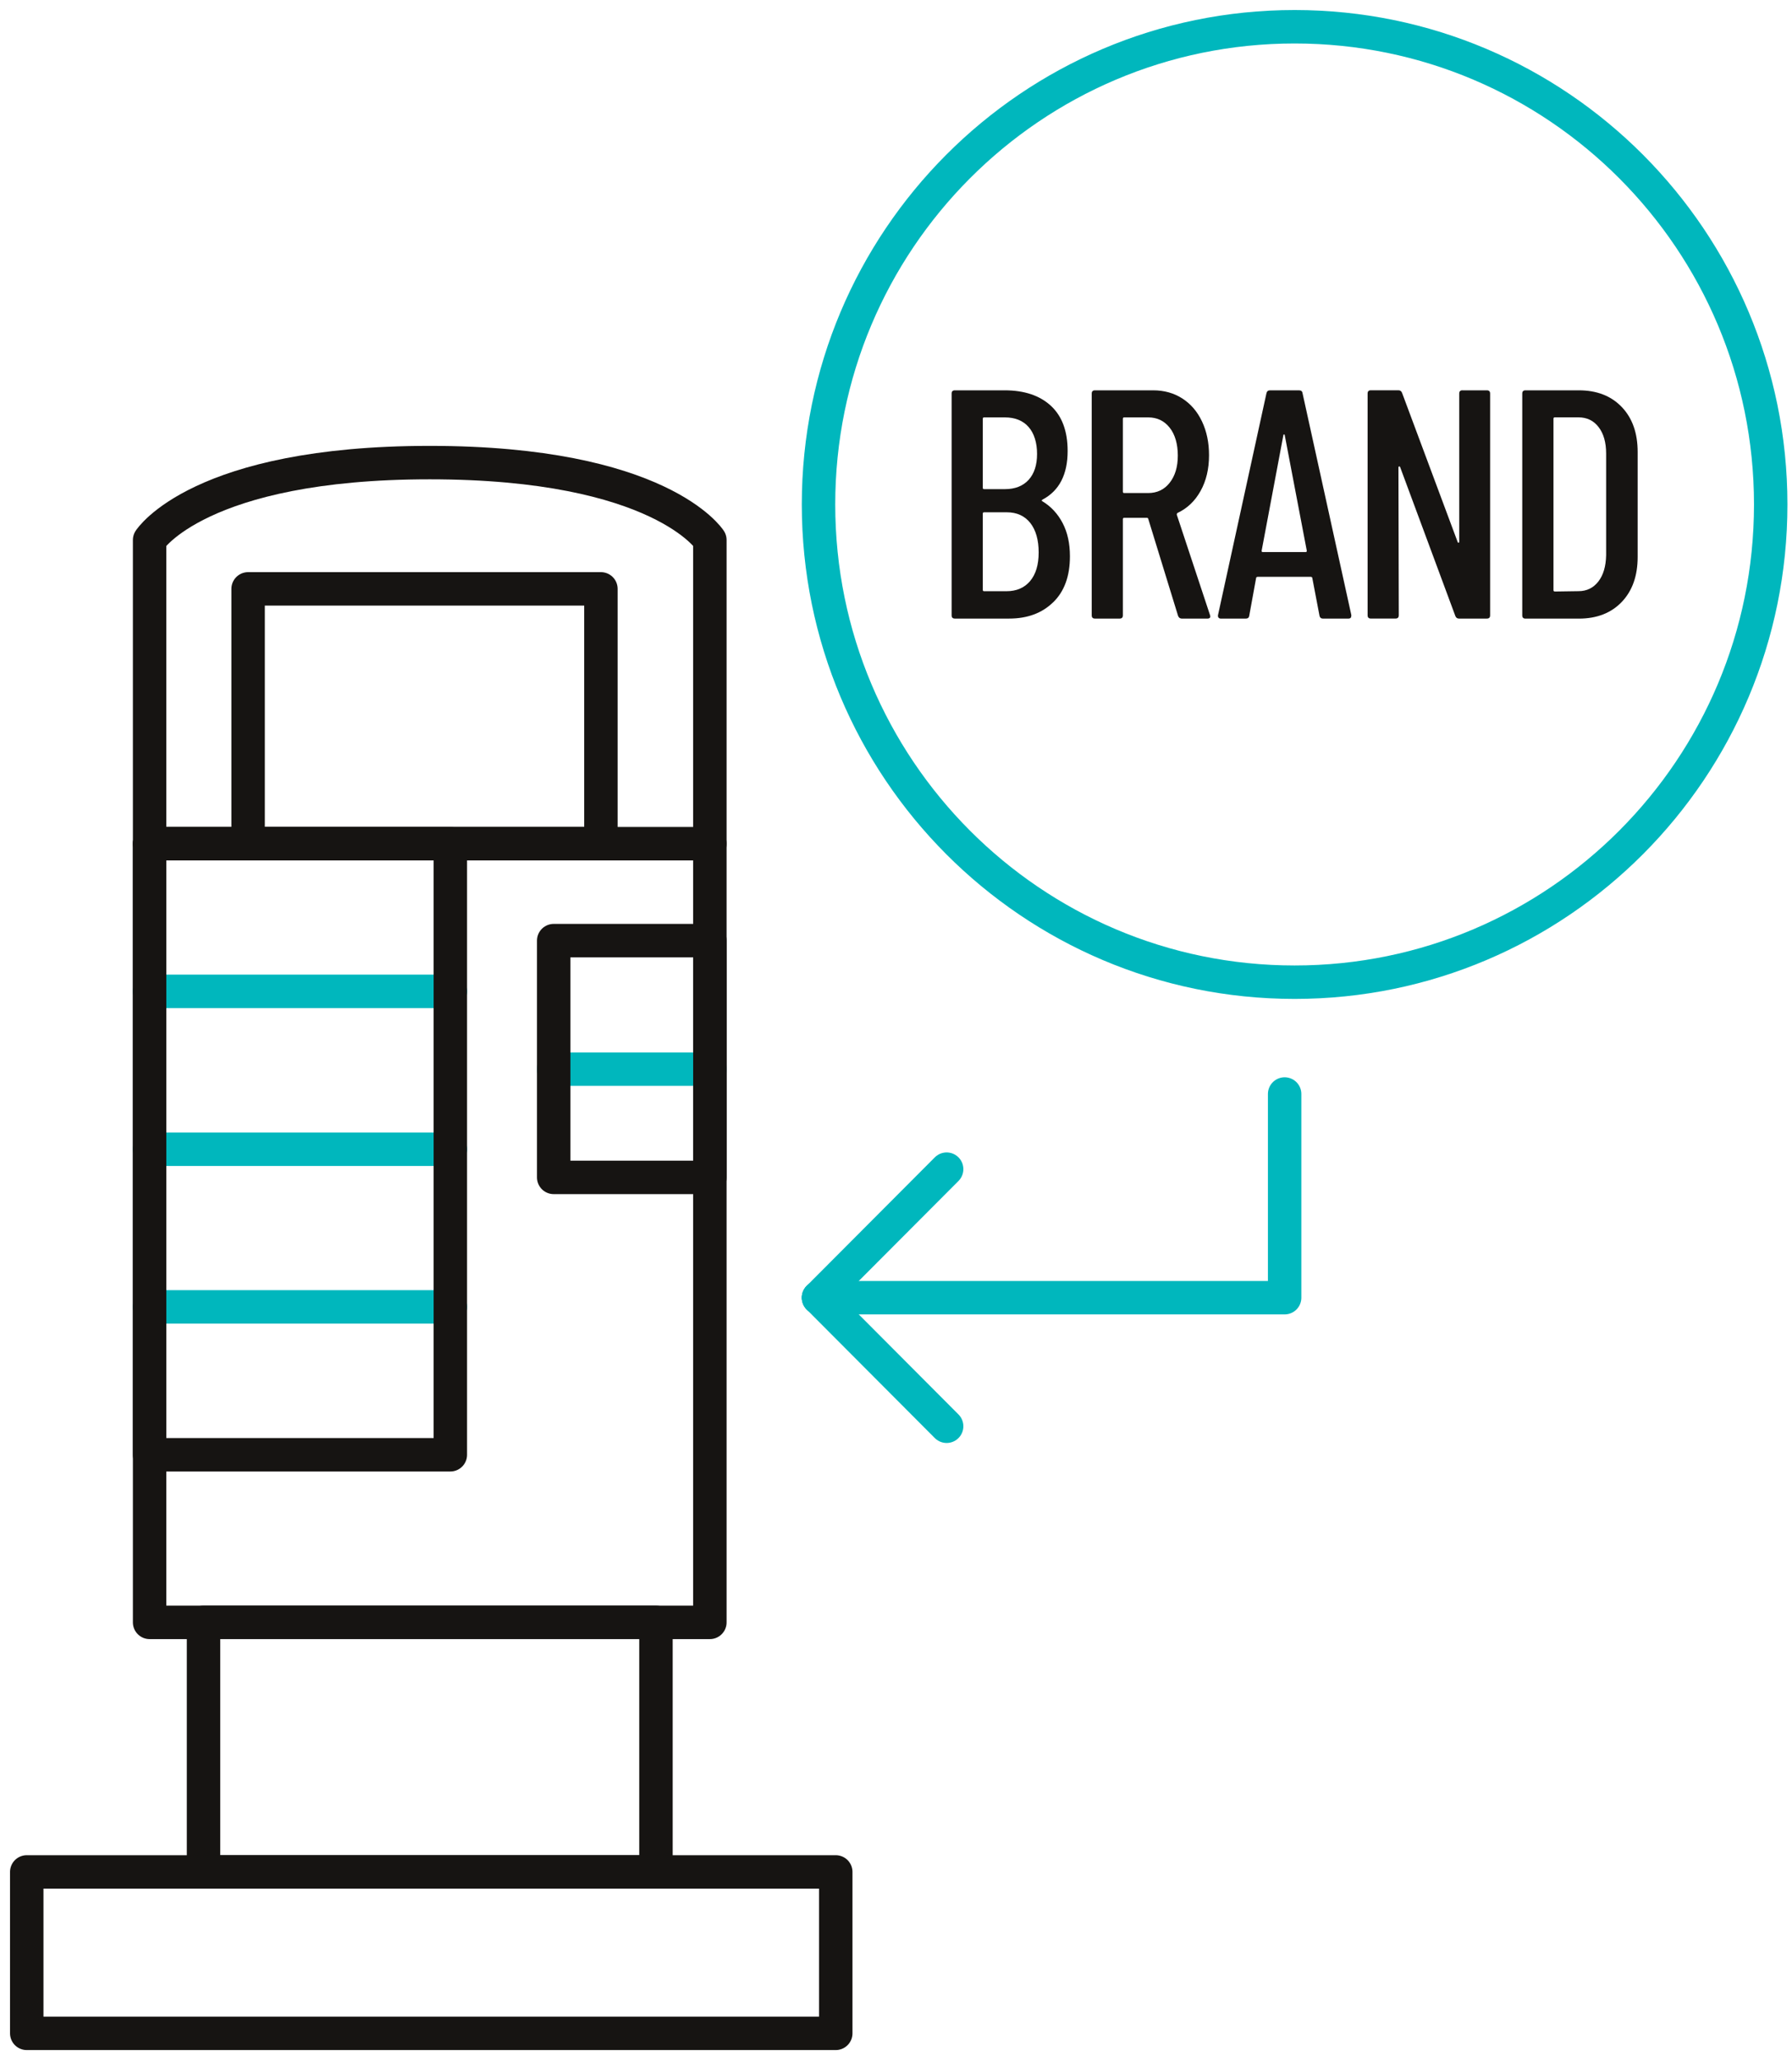
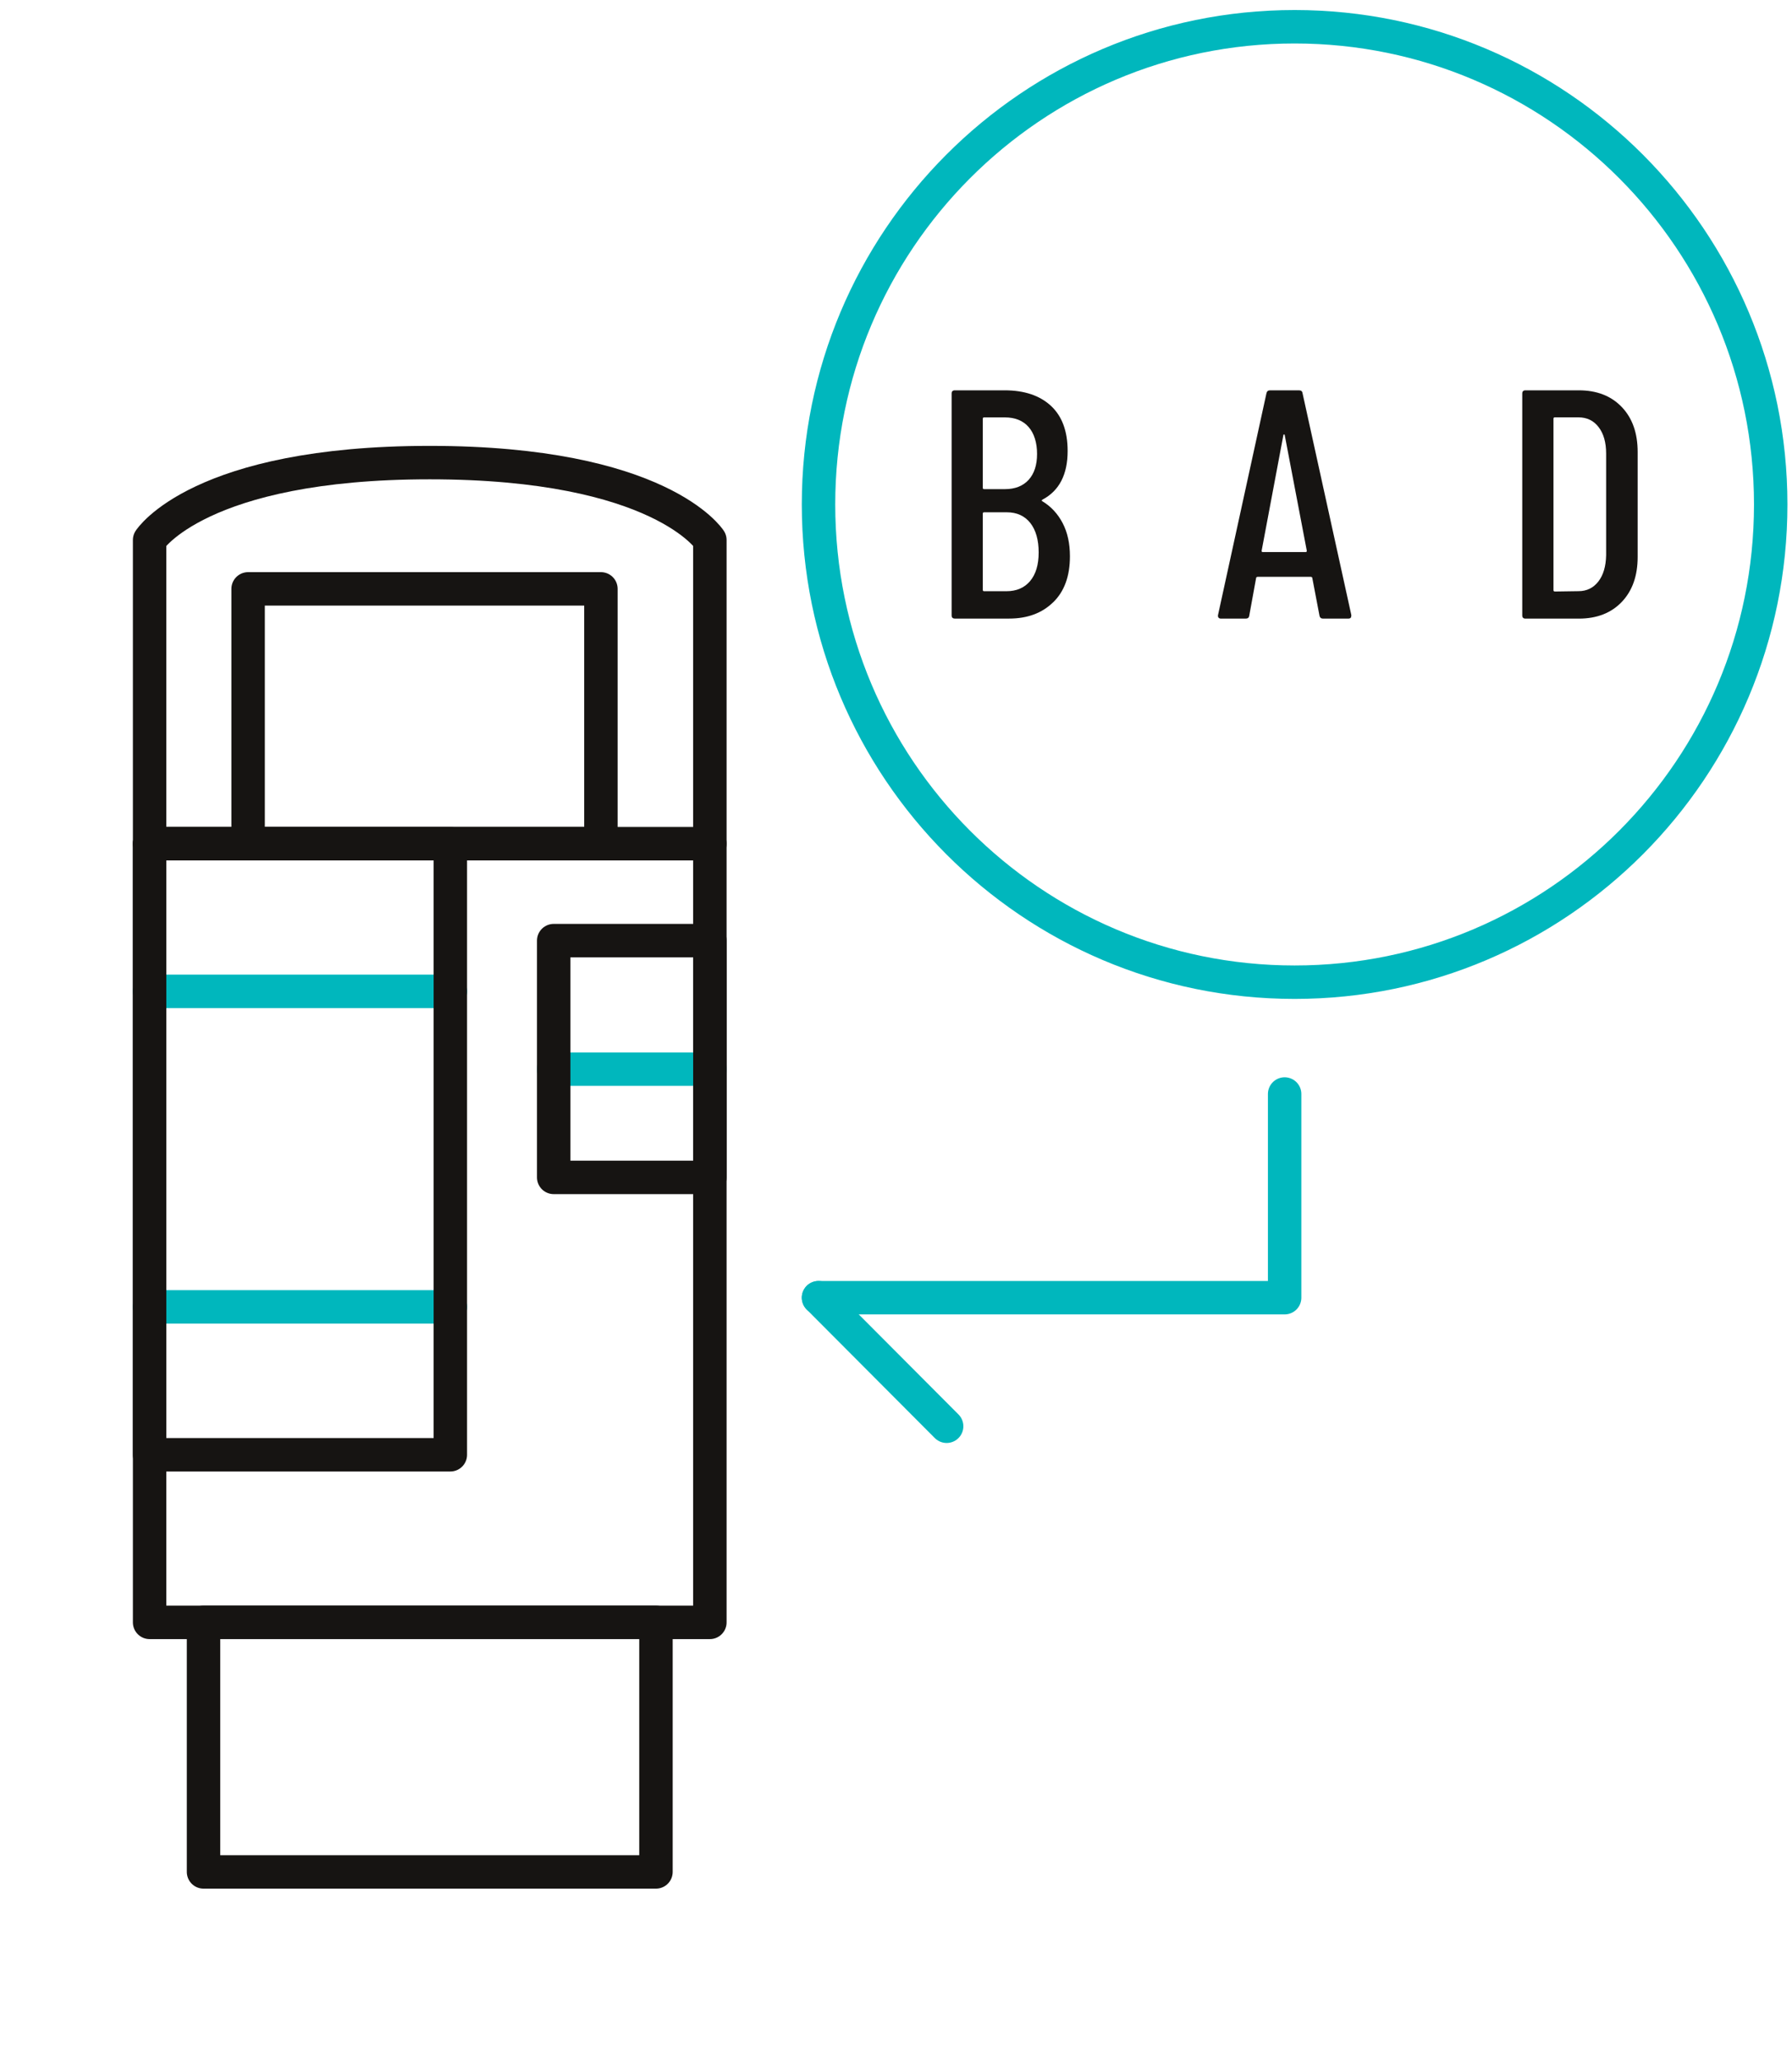
<svg xmlns="http://www.w3.org/2000/svg" width="134" height="154" viewBox="0 0 134 154" fill="none">
  <g id="icon_green_black">
    <g id="icon_green_black_2">
      <g id="272">
        <g id="Group">
          <path id="Vector" d="M41.404 79.923H53.083" stroke="#00B7BD" stroke-width="2.5" stroke-linecap="round" stroke-linejoin="round" />
          <path id="Vector_2" d="M11.187 74.108H33.675" stroke="#00B7BD" stroke-width="2.5" stroke-linecap="round" stroke-linejoin="round" />
-           <path id="Vector_3" d="M11.187 85.909H33.675" stroke="#00B7BD" stroke-width="2.5" stroke-linecap="round" stroke-linejoin="round" />
          <path id="Vector_4" d="M11.187 97.695H33.675" stroke="#00B7BD" stroke-width="2.5" stroke-linecap="round" stroke-linejoin="round" />
        </g>
-         <path id="Vector_5" d="M62.495 139.933H2V152H62.495V139.933Z" stroke="#161412" stroke-width="2.5" stroke-linecap="round" stroke-linejoin="round" />
        <path id="Vector_6" d="M49.051 121.279H15.219V139.933H49.051V121.279Z" stroke="#161412" stroke-width="2.5" stroke-linecap="round" stroke-linejoin="round" />
        <path id="Vector_7" d="M53.082 121.279H11.187V40.369C11.187 40.369 14.884 34.581 32.135 34.581C49.385 34.581 53.082 40.369 53.082 40.369V121.276V121.279Z" stroke="#161412" stroke-width="2.5" stroke-linecap="round" stroke-linejoin="round" />
        <path id="Vector_8" d="M11.187 63.07H53.082" stroke="#161412" stroke-width="2.5" stroke-linecap="round" stroke-linejoin="round" />
        <path id="Vector_9" d="M44.935 44.02H18.553V63.067H44.935V44.02Z" stroke="#161412" stroke-width="2.5" stroke-linecap="round" stroke-linejoin="round" />
        <path id="Vector_10" d="M53.083 70.315H41.404V88.015H53.083V70.315Z" stroke="#161412" stroke-width="2.5" stroke-linecap="round" stroke-linejoin="round" />
        <path id="Vector_11" d="M33.675 63.07H11.187V108.75H33.675V63.07Z" stroke="#161412" stroke-width="2.5" stroke-linecap="round" stroke-linejoin="round" />
        <path id="Vector_12" d="M96.807 73.423C116.469 73.423 132.408 57.434 132.408 37.711C132.408 17.988 116.469 2 96.807 2C77.145 2 61.206 17.988 61.206 37.711C61.206 57.434 77.145 73.423 96.807 73.423Z" stroke="#00B7BD" stroke-width="2.5" stroke-linecap="round" stroke-linejoin="round" />
        <path id="Vector_13" d="M78.751 45.023C77.917 45.837 76.82 46.241 75.46 46.241H71.402C71.239 46.241 71.159 46.161 71.159 45.998V29.422C71.159 29.259 71.239 29.178 71.402 29.178H75.12C76.594 29.178 77.749 29.565 78.583 30.336C79.417 31.107 79.834 32.234 79.834 33.713C79.834 35.467 79.212 36.679 77.963 37.344C77.883 37.393 77.874 37.433 77.94 37.468C78.588 37.857 79.094 38.402 79.46 39.101C79.826 39.801 80.006 40.629 80.006 41.587C80.006 43.066 79.589 44.212 78.754 45.023H78.751ZM73.491 31.299V36.467C73.491 36.533 73.522 36.565 73.588 36.565H75.142C75.903 36.565 76.494 36.333 76.917 35.871C77.337 35.407 77.548 34.762 77.548 33.933C77.548 33.105 77.337 32.403 76.917 31.921C76.497 31.443 75.905 31.202 75.142 31.202H73.588C73.522 31.202 73.491 31.233 73.491 31.299ZM77.025 43.438C77.454 42.934 77.668 42.22 77.668 41.294C77.668 40.368 77.457 39.617 77.037 39.087C76.614 38.56 76.031 38.296 75.288 38.296H73.588C73.522 38.296 73.491 38.328 73.491 38.393V44.097C73.491 44.163 73.522 44.195 73.588 44.195H75.265C76.011 44.195 76.597 43.943 77.028 43.438H77.025Z" fill="#161412" />
-         <path id="Vector_14" d="M88.095 46.047L85.861 38.783C85.844 38.734 85.812 38.709 85.764 38.709H84.064C83.998 38.709 83.966 38.74 83.966 38.806V45.998C83.966 46.161 83.886 46.241 83.724 46.241H81.878C81.715 46.241 81.635 46.161 81.635 45.998V29.422C81.635 29.259 81.715 29.178 81.878 29.178H86.227C87.052 29.178 87.781 29.382 88.413 29.789C89.044 30.196 89.536 30.769 89.884 31.509C90.233 32.248 90.407 33.088 90.407 34.031C90.407 35.054 90.196 35.946 89.776 36.699C89.356 37.456 88.778 38.004 88.05 38.345C88.001 38.393 87.984 38.442 88.001 38.491L90.479 45.975L90.504 46.072C90.504 46.187 90.43 46.244 90.284 46.244H88.39C88.244 46.244 88.147 46.178 88.098 46.049L88.095 46.047ZM83.966 31.299V36.76C83.966 36.826 83.998 36.857 84.064 36.857H85.861C86.524 36.857 87.061 36.602 87.464 36.089C87.87 35.576 88.073 34.899 88.073 34.054C88.073 33.208 87.87 32.48 87.464 31.97C87.058 31.457 86.524 31.202 85.861 31.202H84.064C83.998 31.202 83.966 31.233 83.966 31.299Z" fill="#161412" />
        <path id="Vector_15" d="M98.667 46.024L98.132 43.22C98.132 43.189 98.121 43.163 98.095 43.146C98.069 43.129 98.044 43.12 98.009 43.12H94.049C94.018 43.12 93.989 43.129 93.963 43.146C93.938 43.163 93.926 43.186 93.926 43.22L93.415 46.024C93.397 46.17 93.309 46.244 93.146 46.244H91.3C91.22 46.244 91.157 46.218 91.117 46.17C91.077 46.121 91.066 46.055 91.08 45.975L94.701 29.399C94.732 29.253 94.823 29.178 94.969 29.178H97.132C97.295 29.178 97.384 29.253 97.401 29.399L101.047 45.975V46.024C101.047 46.17 100.975 46.244 100.827 46.244H98.932C98.787 46.244 98.698 46.17 98.664 46.024H98.667ZM94.412 41.268H97.644C97.692 41.268 97.718 41.237 97.718 41.171L96.066 32.517C96.049 32.486 96.035 32.469 96.018 32.469C96.001 32.469 95.986 32.486 95.969 32.517L94.341 41.171C94.341 41.237 94.363 41.268 94.412 41.268Z" fill="#161412" />
-         <path id="Vector_16" d="M109.36 29.178H111.183C111.346 29.178 111.426 29.258 111.426 29.422V45.998C111.426 46.161 111.346 46.241 111.183 46.241H109.094C108.965 46.241 108.874 46.175 108.825 46.046L104.693 34.905C104.676 34.873 104.653 34.859 104.619 34.868C104.588 34.876 104.571 34.897 104.571 34.928L104.596 45.995C104.596 46.158 104.516 46.239 104.353 46.239H102.508C102.345 46.239 102.265 46.158 102.265 45.995V29.419C102.265 29.256 102.345 29.175 102.508 29.175H104.573C104.702 29.175 104.793 29.241 104.842 29.37L108.997 40.512C109.014 40.56 109.037 40.58 109.068 40.572C109.1 40.563 109.117 40.535 109.117 40.486V29.419C109.117 29.256 109.197 29.175 109.36 29.175V29.178Z" fill="#161412" />
        <path id="Vector_17" d="M113.829 45.998V29.422C113.829 29.259 113.909 29.178 114.072 29.178H118.058C119.404 29.178 120.473 29.594 121.267 30.422C122.061 31.251 122.459 32.371 122.459 33.787V41.635C122.459 43.048 122.061 44.169 121.267 45C120.473 45.829 119.404 46.244 118.058 46.244H114.072C113.909 46.244 113.829 46.164 113.829 46.001V45.998ZM116.261 44.218L118.035 44.192C118.65 44.192 119.144 43.951 119.518 43.472C119.89 42.994 120.084 42.34 120.101 41.509V33.905C120.101 33.076 119.915 32.417 119.541 31.93C119.17 31.443 118.667 31.199 118.035 31.199H116.261C116.195 31.199 116.164 31.23 116.164 31.296V44.117C116.164 44.183 116.195 44.215 116.261 44.215V44.218Z" fill="#161412" />
        <path id="Vector_18" d="M96.061 81.781V97.007H61.206" stroke="#00B7BD" stroke-width="2.5" stroke-linecap="round" stroke-linejoin="round" />
        <path id="Vector_19" d="M61.206 97.007L70.787 106.618" stroke="#00B7BD" stroke-width="2.5" stroke-linecap="round" stroke-linejoin="round" />
-         <path id="Vector_20" d="M70.787 87.399L61.206 97.007" stroke="#00B7BD" stroke-width="2.5" stroke-linecap="round" stroke-linejoin="round" />
      </g>
    </g>
  </g>
</svg>